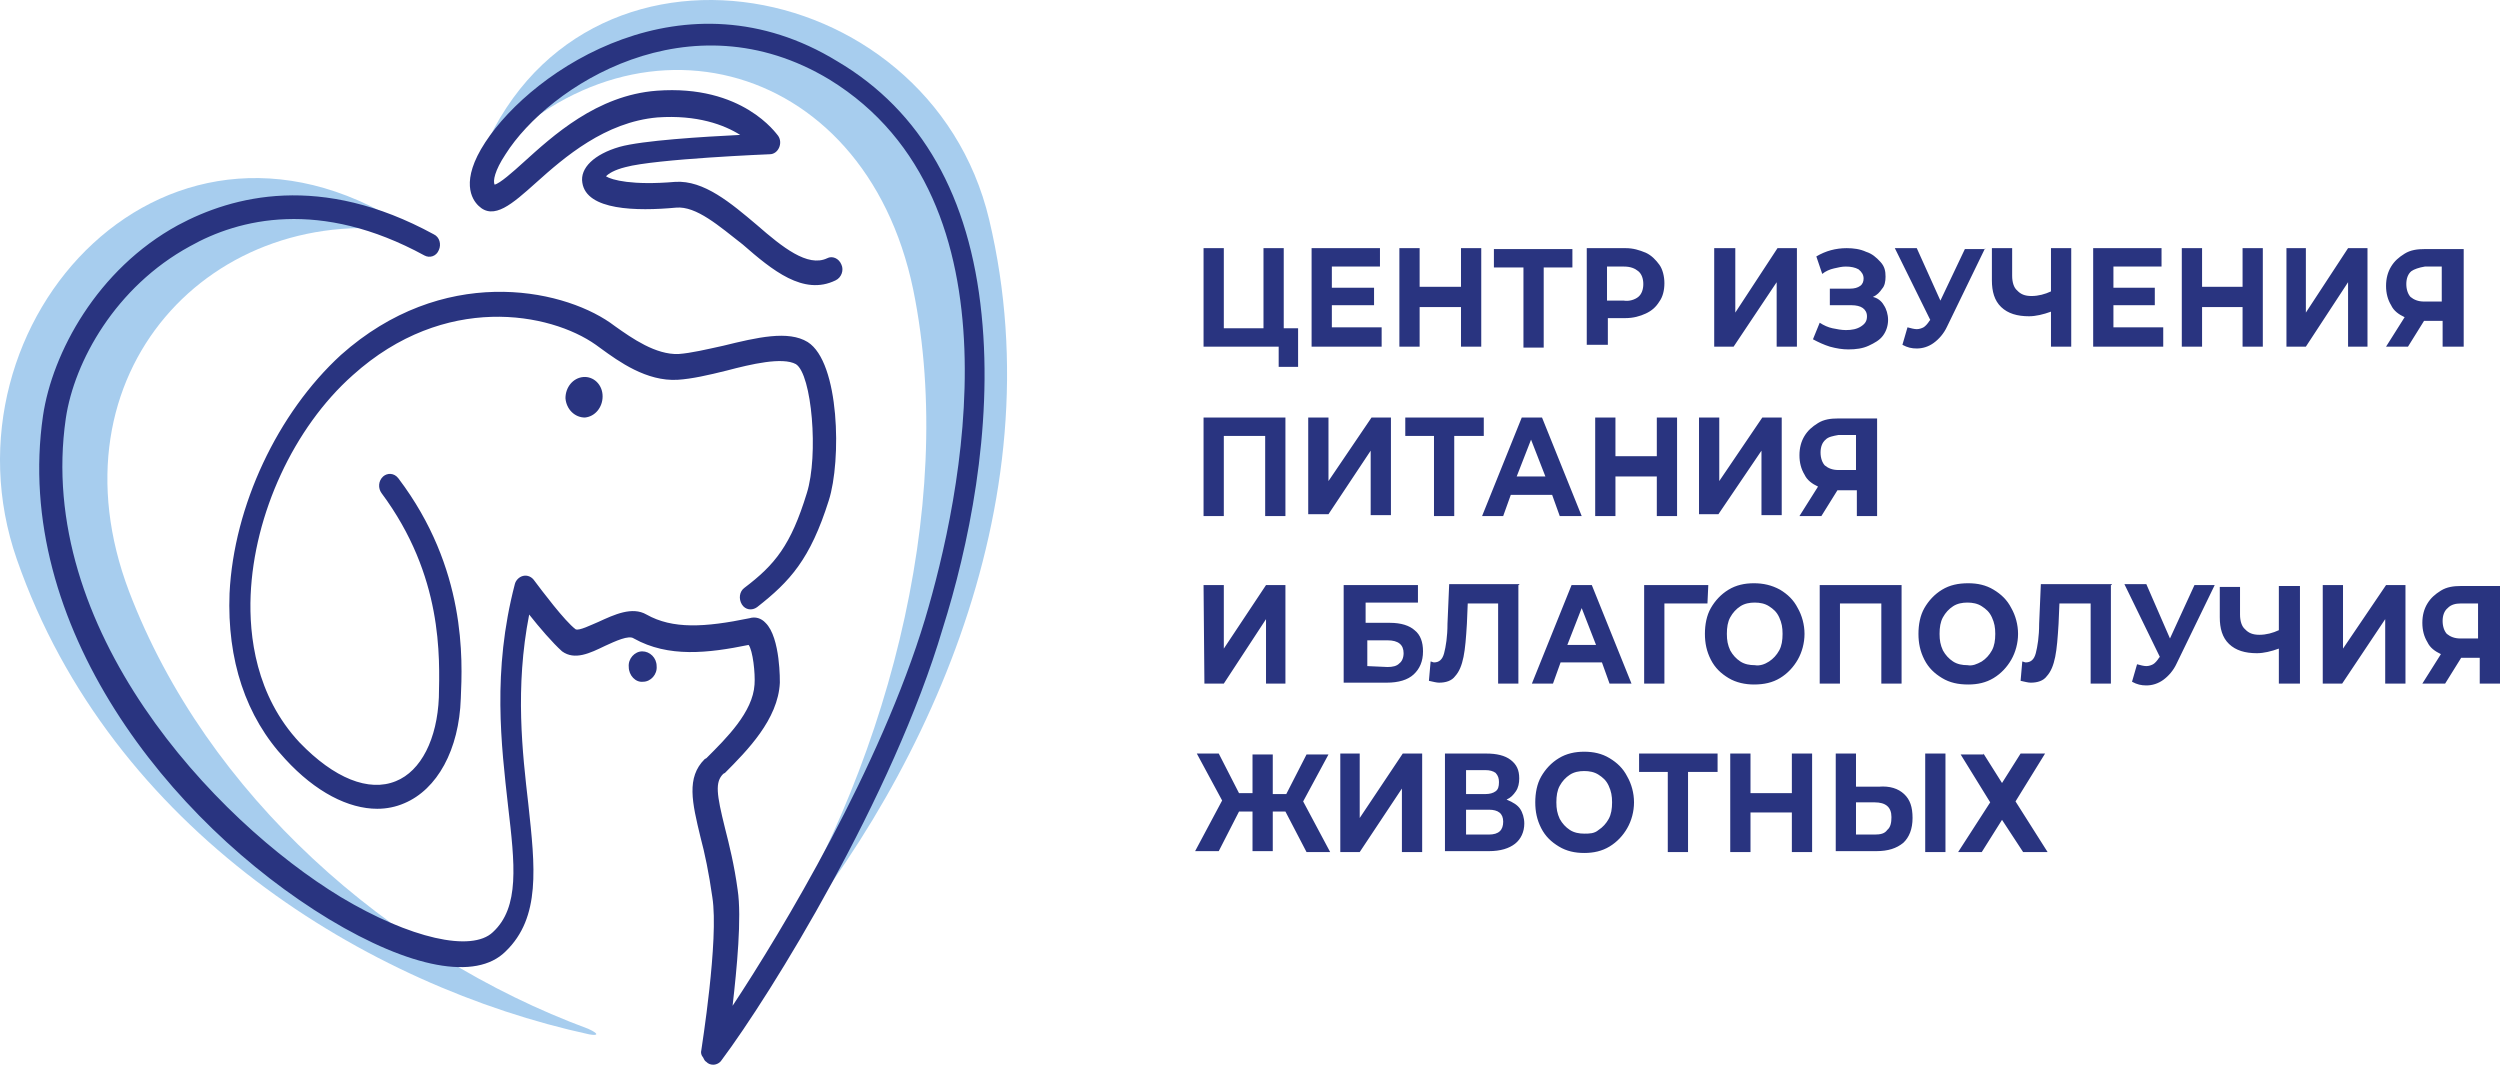
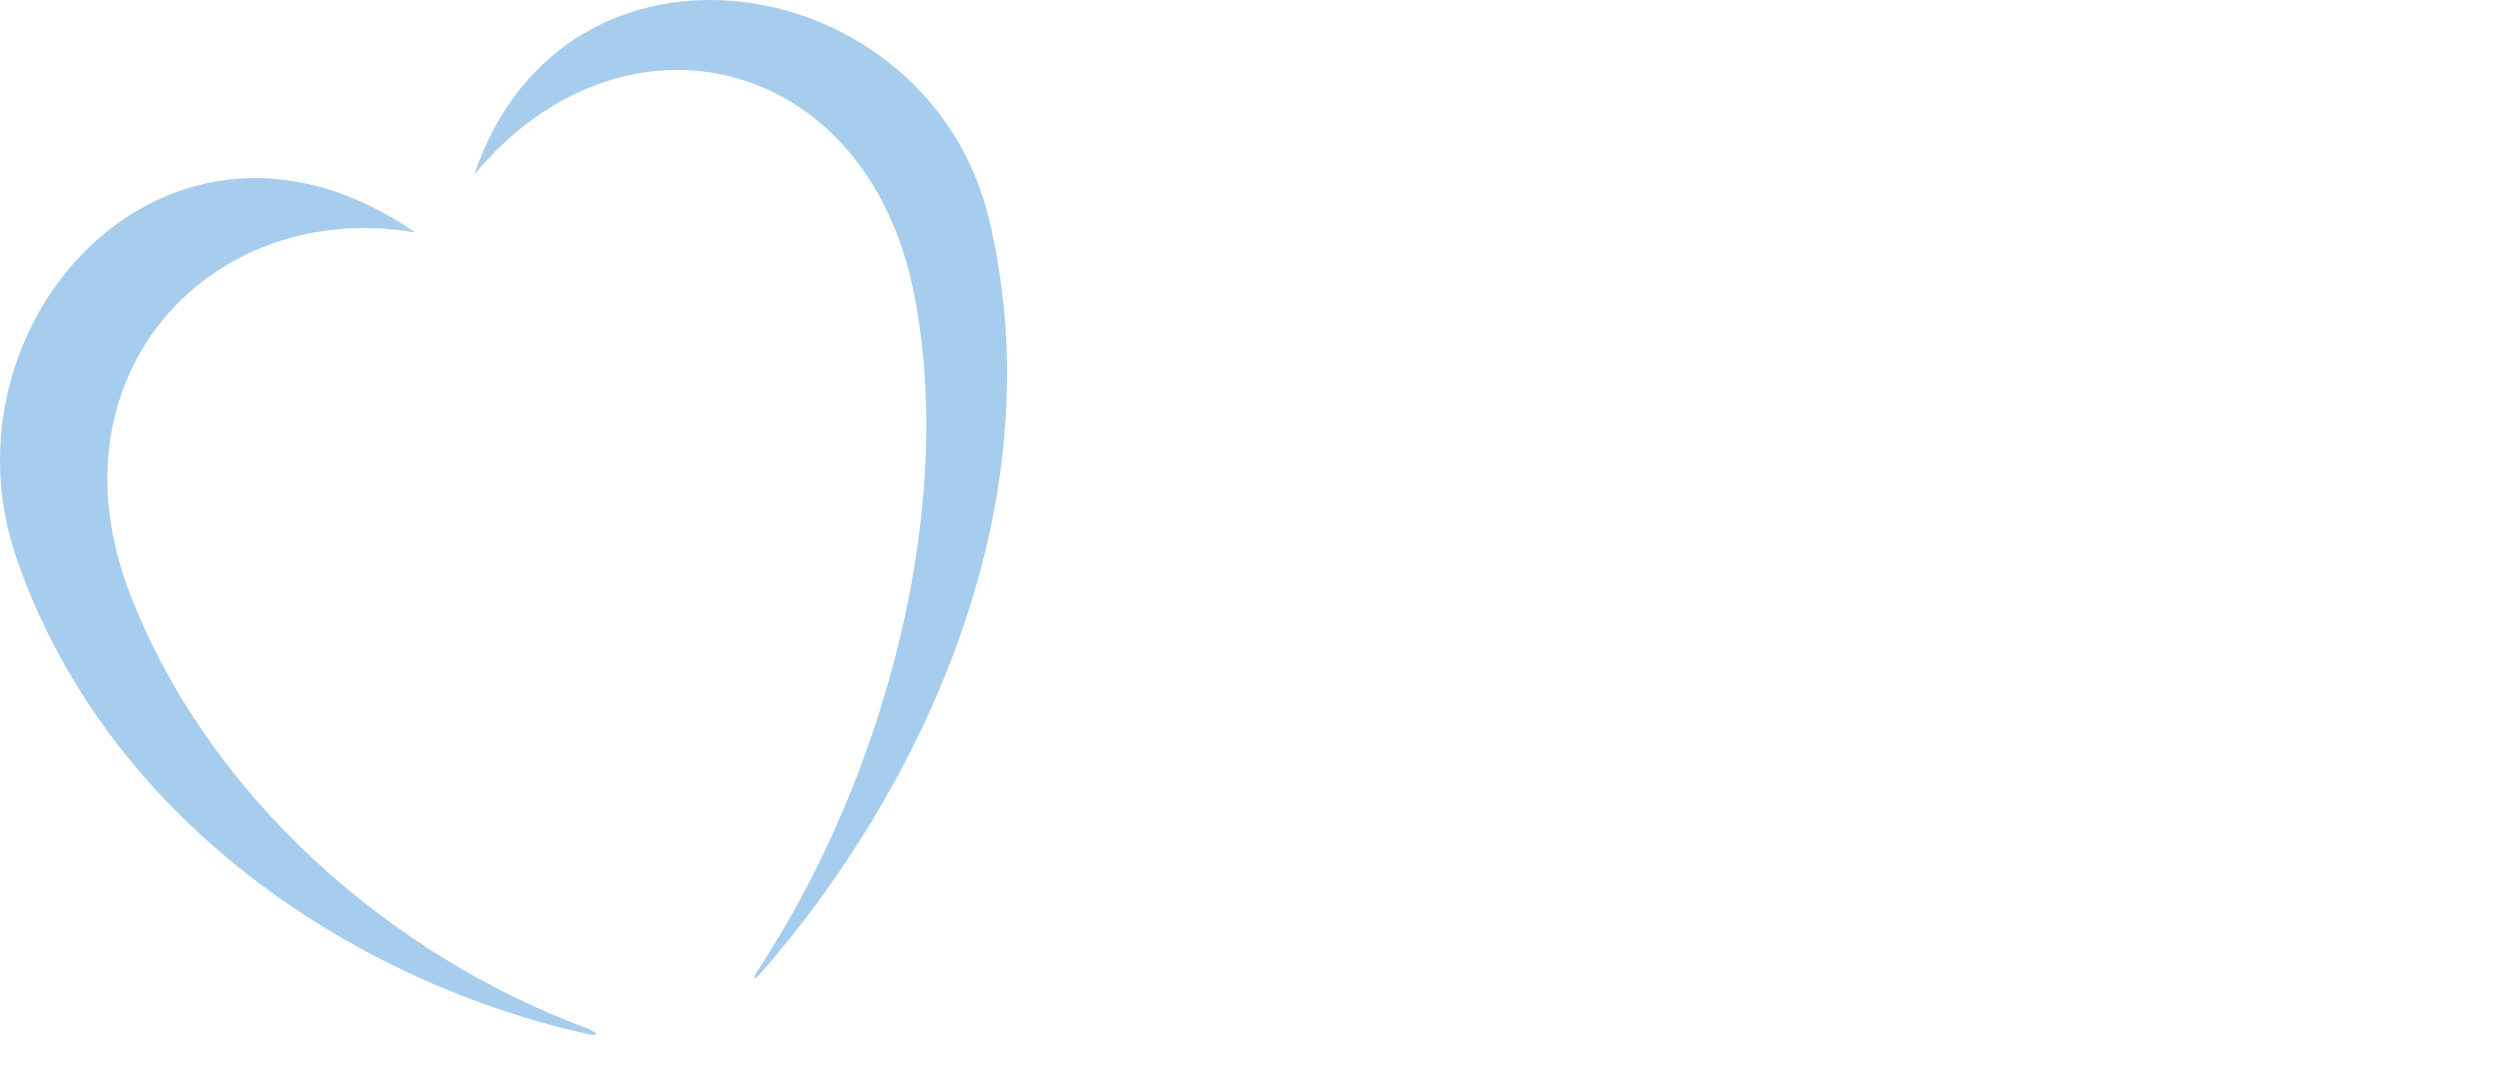
<svg xmlns="http://www.w3.org/2000/svg" viewBox="0 0 296.839 126.419" fill="none">
  <path fill-rule="evenodd" clip-rule="evenodd" d="M15.328 70.235C5.506 44.33 25.249 23.452 49.301 27.606C20.238 7.493 -7.823 38.208 1.999 66.41C13.223 98.655 43.789 117.128 69.946 122.812C71.149 123.031 71.049 122.703 69.846 122.156C46.195 113.412 24.548 94.392 15.328 70.235ZM108.43 34.383C102.617 6.4 73.955 -0.486 56.317 20.719C67.04 -11.089 110.334 -3.875 117.449 26.075C125.567 60.179 109.131 94.064 90.29 115.598C89.388 116.582 89.288 116.254 90.09 115.051C104.922 92.425 113.741 60.288 108.43 34.383Z" fill="#A7CDEE" />
-   <path d="M71.551 47.062C71.551 48.374 70.649 49.467 69.446 49.576C68.244 49.576 67.241 48.592 67.141 47.281C67.141 45.969 68.043 44.876 69.246 44.767C70.448 44.657 71.551 45.641 71.551 47.062ZM116.548 37.334C115.145 23.342 109.433 13.177 99.411 7.274C81.372 -3.766 63.333 8.149 57.62 16.893C54.614 21.484 56.017 23.67 56.819 24.436C58.623 26.185 60.827 24.217 63.634 21.703C67.041 18.642 71.851 14.489 78.065 13.942C82.775 13.614 85.982 14.817 87.886 16.019C83.477 16.238 76.261 16.675 73.555 17.44C70.549 18.314 68.845 19.954 69.145 21.703C69.647 24.982 75.559 25.091 80.27 24.654C82.675 24.436 85.381 26.84 88.187 29.027C91.694 32.087 95.402 35.148 99.211 33.289C99.912 32.961 100.213 32.087 99.912 31.431C99.612 30.666 98.81 30.338 98.208 30.666C95.903 31.759 92.897 29.354 89.89 26.731C86.784 24.108 83.577 21.375 80.169 21.594C75.058 22.031 72.653 21.375 71.952 20.938C72.252 20.61 72.954 20.173 74.257 19.845C77.864 18.861 91.394 18.314 91.394 18.314C91.895 18.314 92.296 17.986 92.496 17.549C92.697 17.112 92.697 16.565 92.396 16.128C92.195 15.91 88.187 10.007 77.965 10.772C70.849 11.319 65.638 16.128 62.13 19.298C60.928 20.391 59.324 21.812 58.723 21.921C58.522 21.484 58.723 20.282 60.026 18.314C65.137 10.226 81.873 -0.596 98.509 9.46C121.76 23.78 114.143 59.086 109.834 73.514C104.522 91.113 92.897 110.46 86.984 119.424C87.485 115.051 88.087 108.93 87.585 105.651C87.185 102.699 86.583 100.295 86.082 98.327C85.08 94.283 84.88 92.862 85.882 91.878L86.082 91.769C88.688 89.146 92.396 85.429 92.596 81.057C92.596 81.057 92.697 75.701 90.893 73.952C90.392 73.405 89.69 73.187 88.988 73.405C83.677 74.498 79.869 74.717 76.762 72.968C75.058 71.984 72.954 72.968 71.05 73.843C70.248 74.17 68.745 74.935 68.344 74.717C67.041 73.733 64.335 70.126 63.433 68.924C63.132 68.486 62.631 68.268 62.13 68.377C61.629 68.486 61.228 68.924 61.128 69.361C58.422 79.745 59.525 88.49 60.326 95.704C61.128 102.59 61.729 107.728 58.522 110.679C56.017 113.084 48.701 111.444 40.483 106.525C25.351 97.344 4.205 74.608 7.812 49.686C8.815 42.909 13.725 34.055 22.544 29.245C28.357 25.966 37.978 23.561 50.405 30.338C51.006 30.666 51.808 30.448 52.109 29.682C52.409 29.027 52.209 28.152 51.507 27.824C38.078 20.501 27.656 23.233 21.141 26.731C11.52 31.978 6.209 41.925 5.107 49.358C1.499 74.17 20.139 97.671 39.08 109.149C48.701 114.942 56.518 116.472 60.026 112.974C64.235 108.93 63.533 102.918 62.732 95.485C62.03 89.364 61.128 81.713 62.832 72.968C64.034 74.498 65.638 76.356 66.74 77.34C68.244 78.433 70.047 77.559 71.851 76.684C73.054 76.138 74.657 75.373 75.259 75.81C79.368 78.105 84.078 77.559 88.888 76.575C89.389 77.231 89.69 79.964 89.59 81.275C89.389 84.554 86.283 87.615 83.877 90.02L83.677 90.129C81.472 92.315 82.174 95.267 83.176 99.42C83.677 101.278 84.178 103.683 84.579 106.525C85.381 111.553 83.276 124.561 83.276 124.67C83.176 124.998 83.276 125.326 83.477 125.545C83.577 125.763 83.677 125.982 83.877 126.091C84.078 126.31 84.378 126.419 84.679 126.419C85.08 126.419 85.481 126.2 85.681 125.873C91.494 118.112 106.025 94.611 111.938 74.608C114.945 65.098 117.951 50.997 116.548 37.334ZM88.387 69.798C87.786 70.235 87.686 71.11 88.087 71.766C88.487 72.421 89.289 72.531 89.89 72.093C93.799 69.033 96.204 66.41 98.409 59.414C99.912 54.714 99.712 43.018 95.903 40.613C93.598 39.192 89.89 40.067 85.882 41.05C83.877 41.488 82.073 41.925 80.57 42.034C77.864 42.143 75.058 40.176 73.054 38.755L72.453 38.318C66.44 34.164 52.509 31.431 40.483 42.143C32.967 49.03 27.756 60.07 27.255 70.454C26.954 78.324 29.159 85.101 33.869 90.129C37.477 94.064 41.385 96.032 44.793 96.032C45.895 96.032 46.997 95.813 48 95.376C51.908 93.736 54.514 89.036 54.714 82.915C54.915 78.324 55.416 67.503 47.298 56.791C46.797 56.135 45.995 56.135 45.494 56.572C44.893 57.118 44.893 57.993 45.294 58.539C52.61 68.377 52.209 77.996 52.109 82.806C51.908 87.725 50.004 91.55 46.997 92.753C43.79 94.064 39.682 92.425 35.572 88.162C30.361 82.587 29.56 75.482 29.76 70.673C30.161 61.053 34.871 50.779 41.886 44.548C52.81 34.71 65.337 37.115 70.749 40.941L71.35 41.378C73.455 42.909 76.762 45.313 80.47 45.095C82.174 44.985 84.078 44.548 86.283 44.001C89.189 43.236 92.897 42.362 94.5 43.236C96.405 44.439 97.206 54.058 95.803 58.539C93.899 64.77 91.995 67.065 88.387 69.798ZM76.261 77.34C75.359 77.34 74.557 78.215 74.657 79.198C74.657 80.182 75.459 81.057 76.361 80.947C77.263 80.947 78.065 80.073 77.965 79.089C77.965 78.105 77.163 77.34 76.261 77.34ZM154.13 38.973V43.564H151.825V41.159H142.905V29.464H145.311V38.973H150.021V29.464H152.426V38.973H154.13ZM164.051 38.973V41.159H155.733V29.464H163.851V31.65H158.138V34.164H163.149V36.241H158.138V38.864H164.051V38.973ZM175.877 29.464V41.159H173.472V36.459H168.561V41.159H166.156V29.464H168.561V34.055H173.472V29.464H175.877ZM186.7 31.759H183.293V41.269H180.888V31.759H177.38V29.573H186.7V31.759ZM195.419 30.01C196.121 30.338 196.622 30.885 197.023 31.431C197.424 31.978 197.624 32.852 197.624 33.617C197.624 34.492 197.424 35.257 197.023 35.804C196.622 36.459 196.121 36.897 195.419 37.225C194.718 37.552 193.916 37.771 193.014 37.771H190.909V40.941H188.404V29.464H193.014C193.916 29.464 194.618 29.682 195.419 30.01ZM194.517 35.257C194.918 34.929 195.119 34.382 195.119 33.727C195.119 33.071 194.918 32.524 194.517 32.196C194.116 31.869 193.615 31.65 192.814 31.65H190.809V35.694H192.814C193.415 35.804 194.116 35.585 194.517 35.257ZM203.637 29.464H206.042V37.115L211.053 29.464H213.358V41.159H210.953V33.508L205.842 41.159H203.537V29.464H203.637ZM223.68 36.241C223.981 36.678 224.182 37.334 224.182 37.99C224.182 38.646 223.981 39.301 223.58 39.848C223.179 40.394 222.578 40.722 221.877 41.05C221.175 41.378 220.373 41.488 219.471 41.488C218.77 41.488 218.068 41.378 217.267 41.159C216.565 40.941 215.864 40.613 215.262 40.285L216.064 38.318C216.565 38.646 217.066 38.864 217.567 38.973C218.068 39.083 218.67 39.192 219.171 39.192C219.872 39.192 220.474 39.083 220.975 38.755C221.476 38.427 221.676 38.099 221.676 37.552C221.676 37.115 221.476 36.787 221.175 36.569C220.874 36.35 220.373 36.241 219.872 36.241H217.267V34.273H219.672C220.173 34.273 220.574 34.164 220.874 33.945C221.175 33.727 221.275 33.399 221.275 33.071C221.275 32.634 221.075 32.306 220.674 31.978C220.273 31.759 219.772 31.65 219.171 31.65C218.67 31.65 218.269 31.759 217.768 31.869C217.267 31.978 216.766 32.196 216.365 32.524L215.663 30.448C216.766 29.792 217.968 29.464 219.271 29.464C220.073 29.464 220.874 29.573 221.576 29.901C222.277 30.119 222.779 30.557 223.28 31.103C223.781 31.65 223.881 32.196 223.881 32.852C223.881 33.399 223.781 33.945 223.48 34.273C223.179 34.71 222.879 35.038 222.378 35.257C222.879 35.366 223.38 35.694 223.68 36.241ZM235.707 29.464L231.197 38.755C230.796 39.629 230.195 40.285 229.593 40.722C228.992 41.159 228.291 41.378 227.589 41.378C226.988 41.378 226.487 41.269 225.885 40.941L226.487 38.864C226.887 38.973 227.288 39.083 227.589 39.083C227.89 39.083 228.19 38.973 228.391 38.864C228.591 38.755 228.892 38.427 229.092 38.099L229.192 37.99L224.983 29.464H227.589L230.395 35.694L233.301 29.573H235.707V29.464ZM245.929 29.464V41.159H243.524V37.006C242.622 37.334 241.72 37.552 240.918 37.552C239.515 37.552 238.412 37.225 237.611 36.459C236.809 35.694 236.509 34.601 236.509 33.289V29.464H238.914V32.743C238.914 33.508 239.114 34.164 239.515 34.492C239.916 34.929 240.417 35.148 241.219 35.148C242.02 35.148 242.822 34.929 243.524 34.601V29.464H245.929ZM256.853 38.973V41.159H248.534V29.464H256.651V31.65H250.939V34.164H255.852V36.241H250.939V38.864H256.853V38.973ZM268.677 29.464V41.159H266.273V36.459H261.464V41.159H259.057V29.464H261.464V34.055H266.273V29.464H268.677ZM271.383 29.464H273.789V37.115L278.799 29.464H281.105V41.159H278.799V33.508L273.789 41.159H271.483V29.464H271.383ZM292.529 29.464V41.159H290.026V38.099H287.819L285.915 41.159H283.309L285.515 37.662C284.813 37.334 284.211 36.897 283.911 36.241C283.512 35.585 283.309 34.82 283.309 33.945C283.309 33.071 283.512 32.306 283.911 31.65C284.311 30.994 284.813 30.557 285.515 30.119C286.215 29.682 287.017 29.573 287.919 29.573H292.529V29.464ZM286.318 32.196C285.915 32.524 285.715 33.071 285.715 33.727C285.715 34.382 285.915 34.929 286.215 35.257C286.617 35.585 287.117 35.804 287.819 35.804H289.923V31.65H287.919C287.22 31.759 286.617 31.978 286.318 32.196ZM152.626 49.576V61.272H150.221V51.762H145.311V61.272H142.905V49.576H152.626ZM155.332 49.576H157.738V57.118L162.849 49.576H165.154V61.163H162.748V53.511L157.738 61.053H155.332V49.576ZM176.077 51.762H172.67V61.272H170.265V51.762H166.857V49.576H176.178V51.762H176.077ZM184.295 58.758H179.384L178.483 61.272H175.977L180.687 49.576H183.093L187.803 61.272H185.197L184.295 58.758ZM183.493 56.572L181.79 52.2L180.086 56.572H183.493ZM199.127 49.576V61.272H196.722V56.572H191.811V61.272H189.406V49.576H191.811V54.167H196.722V49.576H199.127ZM201.733 49.576H204.138V57.118L209.249 49.576H211.554V61.163H209.149V53.511L204.038 61.053H201.733V49.576ZM222.879 49.576V61.272H220.474V58.211H218.169L216.264 61.272H213.659L215.864 57.774C215.162 57.446 214.561 57.009 214.26 56.353C213.859 55.697 213.659 54.932 213.659 54.058C213.659 53.183 213.859 52.418 214.26 51.762C214.661 51.107 215.162 50.669 215.864 50.232C216.565 49.795 217.367 49.686 218.269 49.686H222.879V49.576ZM216.766 52.2C216.365 52.528 216.164 53.074 216.164 53.73C216.164 54.386 216.365 54.932 216.665 55.26C217.066 55.588 217.567 55.807 218.269 55.807H220.373V51.653H218.269C217.667 51.762 217.066 51.872 216.766 52.2ZM142.905 69.47H145.311V77.012L150.321 69.47H152.626V81.166H150.321V73.514L145.311 81.166H143.006L142.905 69.47ZM159.742 69.47H168.361V71.547H162.147V73.952H165.053C166.356 73.952 167.358 74.28 167.96 74.826C168.661 75.373 168.962 76.247 168.962 77.34C168.962 78.543 168.561 79.417 167.859 80.073C167.158 80.729 166.056 81.057 164.653 81.057H159.541V69.47H159.742ZM164.753 79.198C165.354 79.198 165.855 79.089 166.156 78.761C166.456 78.543 166.657 78.105 166.657 77.559C166.657 76.575 166.056 76.029 164.753 76.029H162.348V79.089L164.753 79.198ZM180.286 69.47V81.166H177.881V71.656H174.273L174.173 74.061C174.073 75.701 173.973 77.012 173.772 77.996C173.572 78.98 173.271 79.745 172.77 80.292C172.369 80.838 171.668 81.057 170.866 81.057C170.565 81.057 170.164 80.947 169.663 80.838L169.864 78.543C169.964 78.543 170.164 78.652 170.265 78.652C170.866 78.652 171.267 78.324 171.467 77.559C171.668 76.794 171.868 75.591 171.868 74.061L172.069 69.361H180.387V69.47H180.286ZM190.208 78.652H185.297L184.395 81.166H181.89L186.6 69.47H189.005L193.716 81.166H191.11L190.208 78.652ZM189.506 76.575L187.803 72.203L186.099 76.575H189.506ZM202.735 71.656H197.624V81.166H195.219V69.47H202.835L202.735 71.656ZM205.241 80.51C204.339 79.964 203.637 79.308 203.136 78.324C202.635 77.34 202.434 76.356 202.434 75.264C202.434 74.17 202.635 73.077 203.136 72.203C203.637 71.328 204.339 70.563 205.241 70.017C206.142 69.47 207.145 69.252 208.247 69.252C209.349 69.252 210.352 69.47 211.354 70.017C212.256 70.563 212.957 71.219 213.458 72.203C213.959 73.077 214.26 74.17 214.26 75.264C214.26 76.356 213.959 77.45 213.458 78.324C212.957 79.198 212.256 79.964 211.354 80.51C210.452 81.057 209.45 81.275 208.247 81.275C207.245 81.275 206.142 81.057 205.241 80.51ZM210.051 78.543C210.552 78.215 210.953 77.777 211.254 77.231C211.554 76.684 211.654 76.029 211.654 75.264C211.654 74.498 211.554 73.952 211.254 73.296C210.953 72.64 210.552 72.312 210.051 71.984C209.55 71.656 208.949 71.547 208.347 71.547C207.746 71.547 207.145 71.656 206.644 71.984C206.142 72.312 205.742 72.749 205.441 73.296C205.14 73.843 205.04 74.498 205.04 75.264C205.04 76.029 205.14 76.575 205.441 77.231C205.742 77.777 206.142 78.215 206.644 78.543C207.145 78.871 207.746 78.98 208.347 78.98C208.949 79.089 209.55 78.871 210.051 78.543ZM225.785 69.47V81.166H223.38V71.656H218.469V81.166H216.064V69.47H225.785ZM230.596 80.51C229.694 79.964 228.992 79.308 228.491 78.324C227.99 77.34 227.789 76.356 227.789 75.264C227.789 74.17 227.99 73.077 228.491 72.203C228.992 71.328 229.694 70.563 230.596 70.017C231.497 69.47 232.5 69.252 233.702 69.252C234.805 69.252 235.807 69.47 236.709 70.017C237.611 70.563 238.312 71.219 238.814 72.203C239.314 73.077 239.615 74.17 239.615 75.264C239.615 76.356 239.314 77.45 238.814 78.324C238.312 79.198 237.611 79.964 236.709 80.51C235.807 81.057 234.805 81.275 233.702 81.275C232.5 81.275 231.497 81.057 230.596 80.51ZM235.306 78.543C235.807 78.215 236.208 77.777 236.509 77.231C236.809 76.684 236.909 76.029 236.909 75.264C236.909 74.498 236.809 73.952 236.509 73.296C236.208 72.64 235.807 72.312 235.306 71.984C234.805 71.656 234.204 71.547 233.602 71.547C233.001 71.547 232.399 71.656 231.899 71.984C231.397 72.312 230.996 72.749 230.696 73.296C230.395 73.843 230.295 74.498 230.295 75.264C230.295 76.029 230.395 76.575 230.696 77.231C230.996 77.777 231.397 78.215 231.899 78.543C232.399 78.871 233.001 78.98 233.602 78.98C234.204 79.089 234.704 78.871 235.306 78.543ZM250.639 69.47V81.166H248.234V71.656H244.526L244.425 74.061C244.325 75.701 244.225 77.012 244.025 77.996C243.824 78.98 243.524 79.745 243.022 80.292C242.622 80.838 241.92 81.057 241.119 81.057C240.818 81.057 240.417 80.947 239.916 80.838L240.116 78.543C240.216 78.543 240.417 78.652 240.517 78.652C241.119 78.652 241.519 78.324 241.72 77.559C241.92 76.794 242.12 75.591 242.12 74.061L242.321 69.361H250.739V69.47H250.639ZM262.965 69.47L258.455 78.761C258.055 79.636 257.453 80.292 256.853 80.729C256.251 81.166 255.549 81.385 254.847 81.385C254.247 81.385 253.745 81.275 253.146 80.947L253.745 78.871C254.147 78.98 254.547 79.089 254.847 79.089C255.149 79.089 255.449 78.98 255.649 78.871C255.852 78.761 256.151 78.433 256.351 78.105L256.451 77.996L252.243 69.361H254.847L257.653 75.81L260.561 69.47H262.965ZM273.087 69.47V81.166H270.581V77.012C269.682 77.34 268.78 77.559 267.977 77.559C266.573 77.559 265.471 77.231 264.669 76.466C263.867 75.701 263.567 74.608 263.567 73.296V69.689H265.971V72.968C265.971 73.733 266.173 74.389 266.573 74.717C266.976 75.154 267.475 75.373 268.277 75.373C269.079 75.373 269.881 75.154 270.581 74.826V69.579H273.087V69.47ZM275.793 69.47H278.199V77.012L283.309 69.47H285.615V81.166H283.209V73.514L278.099 81.166H275.793V69.47ZM296.839 69.47V81.166H294.433V78.105H292.229L290.325 81.166H287.619L289.823 77.668C289.124 77.34 288.521 76.903 288.222 76.247C287.819 75.591 287.619 74.826 287.619 73.952C287.619 73.077 287.819 72.312 288.222 71.656C288.621 71 289.124 70.563 289.823 70.126C290.525 69.689 291.327 69.579 292.229 69.579H296.839V69.47ZM290.625 72.203C290.225 72.531 290.026 73.077 290.026 73.733C290.026 74.389 290.225 74.935 290.525 75.264C290.928 75.591 291.427 75.81 292.129 75.81H294.233V71.656H292.129C291.627 71.656 291.028 71.766 290.625 72.203ZM152.626 96.36H151.123V101.06H148.718V96.36H147.115L144.709 101.06H141.903L145.11 95.048L142.104 89.473H144.709L147.115 94.174H148.718V89.583H151.123V94.283H152.727L155.132 89.583H157.738L154.731 95.157L157.938 101.169H155.132L152.626 96.36ZM159.04 89.473H161.446V97.125L166.557 89.473H168.862V101.169H166.456V93.627L161.446 101.169H159.141V89.473H159.04ZM180.487 96.032C180.788 96.469 180.988 97.125 180.988 97.781C180.988 98.765 180.587 99.639 179.886 100.186C179.184 100.732 178.182 101.06 176.779 101.06H171.568V89.473H176.478C177.681 89.473 178.683 89.692 179.384 90.238C180.086 90.785 180.387 91.441 180.387 92.425C180.387 92.971 180.286 93.518 179.986 93.955C179.685 94.392 179.384 94.72 178.883 94.939C179.685 95.267 180.186 95.595 180.487 96.032ZM174.073 94.283H176.378C176.879 94.283 177.28 94.174 177.581 93.955C177.881 93.736 177.981 93.408 177.981 92.862C177.981 92.425 177.881 92.097 177.581 91.769C177.28 91.55 176.879 91.441 176.378 91.441H174.073V94.283ZM178.483 97.562C178.483 96.578 177.881 96.141 176.779 96.141H174.073V99.092H176.779C177.981 99.092 178.483 98.546 178.483 97.562ZM185.097 100.513C184.195 99.967 183.493 99.311 182.992 98.327C182.491 97.344 182.291 96.36 182.291 95.267C182.291 94.174 182.491 93.08 182.992 92.206C183.493 91.332 184.195 90.566 185.097 90.02C185.999 89.473 187.001 89.255 188.103 89.255C189.206 89.255 190.208 89.473 191.11 90.02C192.012 90.566 192.713 91.222 193.214 92.206C193.716 93.08 194.016 94.174 194.016 95.267C194.016 96.36 193.716 97.453 193.214 98.327C192.713 99.202 192.012 99.967 191.11 100.513C190.208 101.06 189.206 101.278 188.103 101.278C187.001 101.278 185.999 101.06 185.097 100.513ZM189.807 98.546C190.308 98.218 190.709 97.781 191.01 97.234C191.31 96.688 191.411 96.032 191.411 95.267C191.411 94.501 191.31 93.955 191.01 93.299C190.709 92.643 190.308 92.315 189.807 91.987C189.306 91.659 188.705 91.55 188.103 91.55C187.502 91.55 186.901 91.659 186.4 91.987C185.899 92.315 185.498 92.753 185.197 93.299C184.896 93.846 184.796 94.501 184.796 95.267C184.796 96.032 184.896 96.578 185.197 97.234C185.498 97.781 185.899 98.218 186.4 98.546C186.901 98.874 187.502 98.983 188.103 98.983C188.705 98.983 189.306 98.983 189.807 98.546ZM203.837 91.659H200.43V101.169H198.025V91.659H194.618V89.473H203.938V91.659H203.837ZM215.162 89.473V101.169H212.757V96.469H207.846V101.169H205.441V89.473H207.846V94.174H212.757V89.473H215.162ZM226.086 94.283C226.787 94.939 227.088 95.813 227.088 97.125C227.088 98.436 226.687 99.42 225.986 100.076C225.184 100.732 224.182 101.06 222.779 101.06H217.968V89.473H220.373V93.408H223.079C224.382 93.299 225.384 93.627 226.086 94.283ZM224.081 98.546C224.482 98.218 224.582 97.671 224.582 97.015C224.582 95.813 223.881 95.267 222.578 95.267H220.373V99.092H222.578C223.28 99.092 223.781 98.983 224.081 98.546ZM228.591 89.473H230.996V101.169H228.591V89.473ZM235.506 89.473L237.711 92.971L239.916 89.473H242.822L239.314 95.157L243.123 101.169H240.216L237.711 97.344L235.306 101.169H232.5L236.308 95.267L232.8 89.583H235.506V89.473Z" fill="#293480" />
</svg>